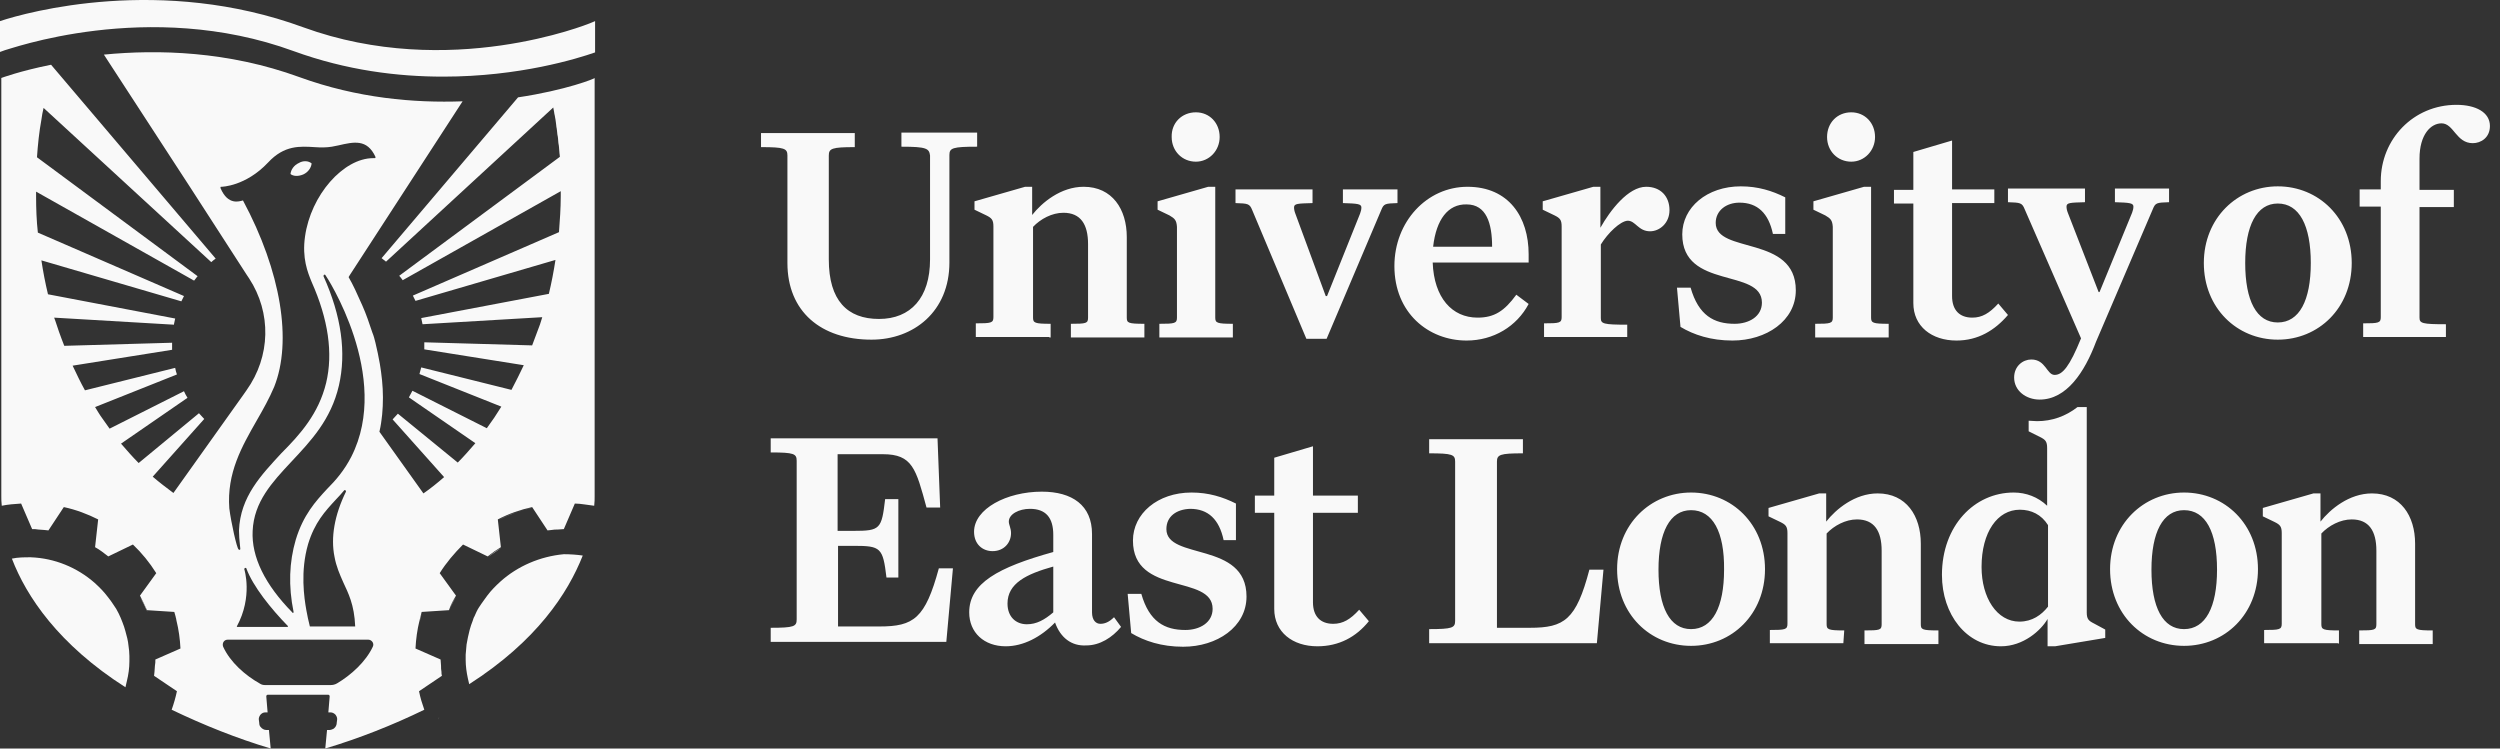
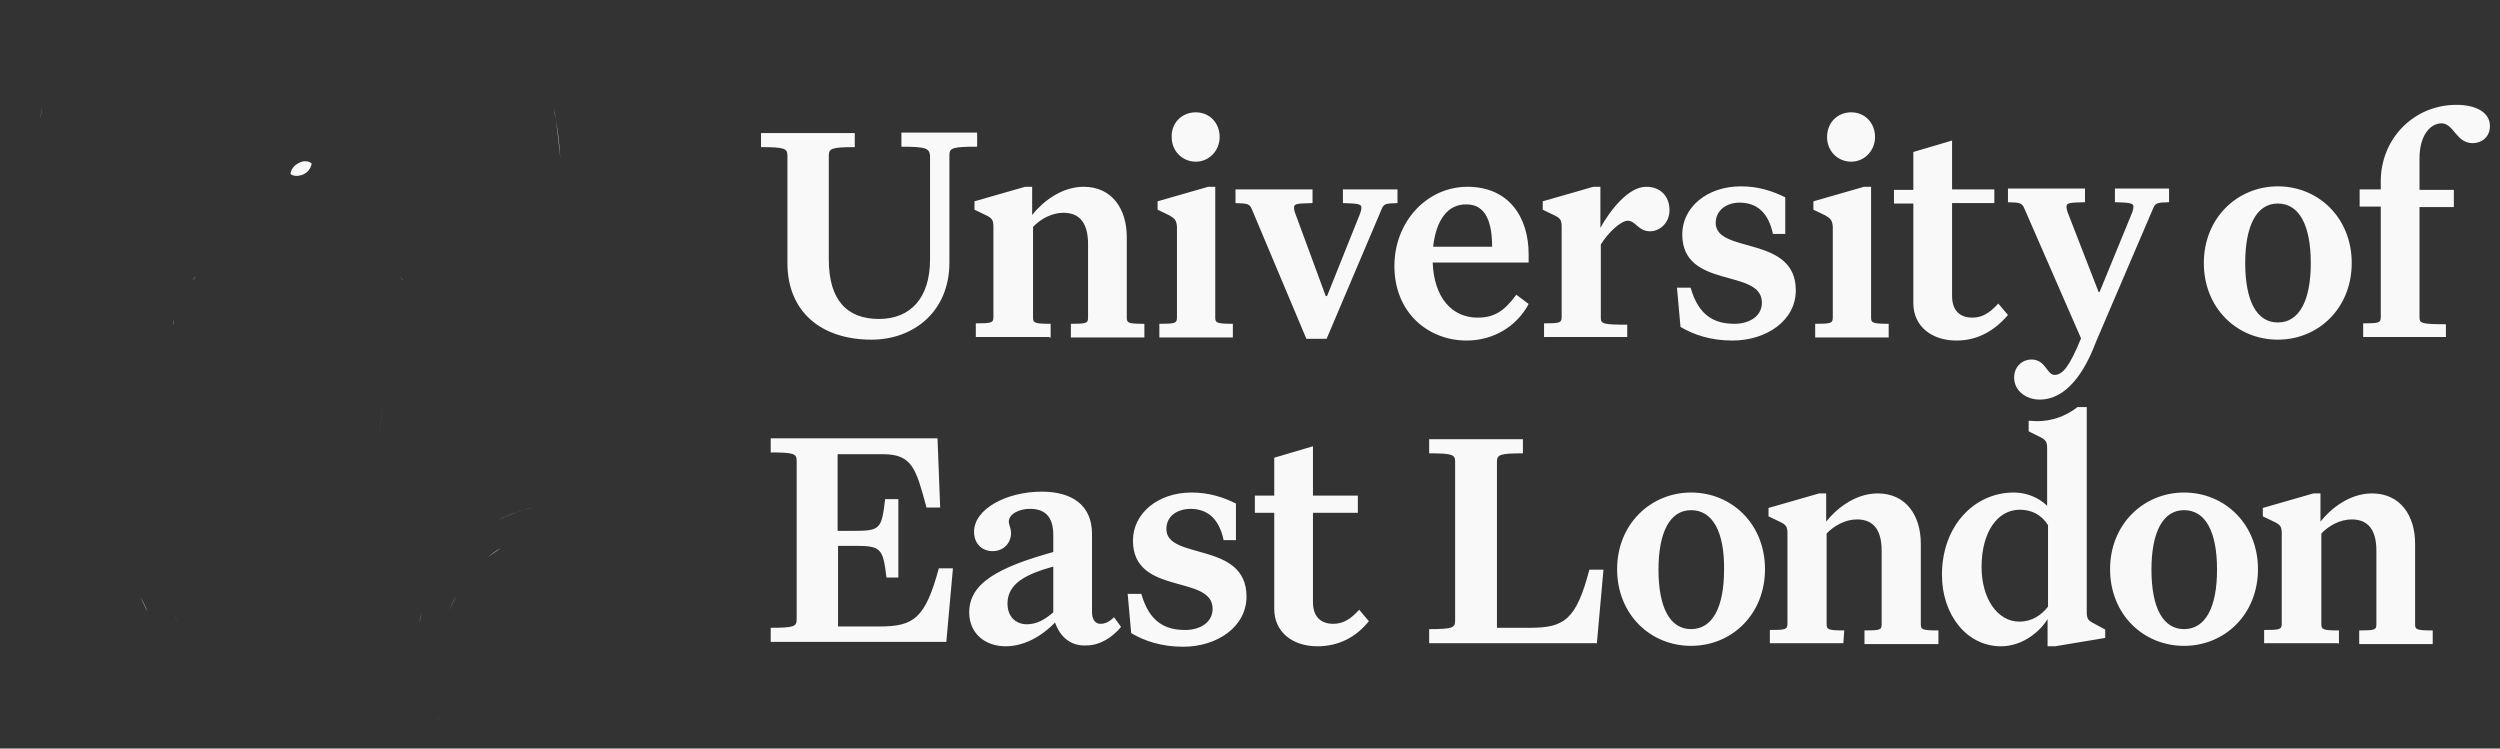
<svg xmlns="http://www.w3.org/2000/svg" width="167" height="50" viewBox="0 0 167 50" fill="none">
  <rect x="0" y="0" width="167" height="50" fill="#333333" stroke="none" />
  <path d="M136.249 26.692C135.338 26.692 134.544 26.103 134.544 25.22C134.544 24.455 135.132 24.014 135.69 24.014C136.661 24.014 136.719 25.044 137.249 25.044C137.778 25.044 138.248 24.485 139.013 22.601L135.249 13.978C135.073 13.537 134.955 13.537 134.132 13.507V12.595H139.277V13.507C138.278 13.537 138.043 13.537 138.043 13.801C138.043 13.919 138.072 14.066 138.131 14.213L140.189 19.511H140.248L142.423 14.213C142.482 14.066 142.512 13.919 142.512 13.801C142.512 13.566 142.276 13.537 141.277 13.507V12.595H144.893V13.507C144.07 13.537 143.982 13.537 143.805 13.978L140.012 22.836C139.248 24.867 138.043 26.692 136.249 26.692ZM62.803 33.902H61.891C61.186 31.312 60.95 30.341 58.98 30.341H55.952V35.462H57.011C58.804 35.462 58.892 35.344 59.127 33.343H60.01V38.581H59.216C58.98 36.58 58.834 36.462 57.04 36.462H55.981V41.848H58.745C61.039 41.848 61.803 41.318 62.715 37.963H63.656L63.214 42.878H51.483V41.936C53.041 41.936 53.218 41.848 53.218 41.377V30.782C53.218 30.311 53.041 30.223 51.483 30.223V29.282H62.626L62.803 33.902ZM70.477 41.583C69.536 42.554 68.36 43.172 67.184 43.172C65.743 43.172 64.743 42.26 64.743 40.906C64.743 38.964 66.654 37.904 70.359 36.874V35.727C70.359 34.579 69.859 33.99 68.801 33.99C68.066 33.99 67.389 34.343 67.389 34.844C67.389 35.05 67.537 35.285 67.537 35.609C67.537 36.256 67.066 36.816 66.302 36.816C65.655 36.816 65.067 36.374 65.067 35.521C65.067 33.99 67.243 32.843 69.595 32.843C71.623 32.843 72.947 33.755 72.947 35.668V40.906C72.947 41.436 73.211 41.671 73.505 41.671C73.799 41.671 74.093 41.554 74.417 41.23L74.887 41.877C74.299 42.584 73.476 43.114 72.564 43.114C71.565 43.172 70.83 42.584 70.477 41.583ZM67.301 40.318C67.301 41.201 67.86 41.701 68.595 41.701C69.242 41.701 69.771 41.407 70.359 40.906V37.846C68.566 38.346 67.301 38.964 67.301 40.318ZM77.915 35.344C77.915 37.434 83.267 36.139 83.267 39.847C83.267 41.877 81.297 43.202 79.033 43.202C77.592 43.202 76.445 42.819 75.563 42.289L75.328 39.67H76.24C76.769 41.524 77.798 42.083 79.18 42.083C80.15 42.083 81.003 41.583 81.003 40.671C81.003 38.346 75.681 39.817 75.681 36.109C75.681 34.314 77.327 32.901 79.591 32.901C80.738 32.901 81.679 33.196 82.561 33.637V36.08H81.738C81.444 34.697 80.709 33.99 79.503 33.99C78.592 34.02 77.915 34.491 77.915 35.344ZM88 43.172C86.354 43.172 85.119 42.231 85.119 40.671V34.255H83.825V33.107H85.119V30.576L87.706 29.811V33.107H90.705V34.255H87.706V40.229C87.706 41.171 88.206 41.671 89.059 41.671C89.706 41.671 90.206 41.377 90.793 40.73L91.44 41.495C90.588 42.554 89.441 43.172 88 43.172ZM106.671 42.966H95.468V42.025C97.027 42.025 97.203 41.936 97.203 41.465V30.841C97.203 30.37 97.027 30.282 95.468 30.282V29.34H101.731V30.282C100.202 30.282 99.996 30.37 99.996 30.841V41.936H102.201C104.495 41.936 105.289 41.407 106.171 38.052H107.112L106.671 42.966ZM112.963 32.901C115.697 32.901 117.902 35.02 117.902 38.022C117.902 41.024 115.697 43.143 112.963 43.143C110.228 43.143 108.023 41.024 108.023 38.022C108.023 35.02 110.258 32.901 112.963 32.901ZM112.963 34.079C111.551 34.079 110.787 35.55 110.787 38.052C110.787 40.583 111.551 42.025 112.963 42.025C114.403 42.025 115.168 40.553 115.168 38.052C115.197 35.521 114.403 34.079 112.963 34.079ZM123.136 42.966H118.226V42.083C119.255 42.083 119.402 42.054 119.402 41.671V35.609C119.402 35.167 119.284 35.05 118.931 34.873L118.137 34.491V33.931L121.519 32.96H121.989V34.844C122.636 34.02 123.9 32.96 125.429 32.96C127.34 32.96 128.31 34.461 128.31 36.315V41.701C128.31 42.054 128.399 42.113 129.487 42.113V43.025H124.547V42.113C125.576 42.113 125.694 42.084 125.694 41.701V36.786C125.694 35.462 125.194 34.697 124.047 34.697C123.283 34.697 122.518 35.109 122.018 35.638V41.701C122.018 42.054 122.136 42.113 123.195 42.113L123.136 42.966ZM145.893 32.901C148.627 32.901 150.832 35.02 150.832 38.022C150.832 41.024 148.627 43.143 145.893 43.143C143.159 43.143 140.953 41.024 140.953 38.022C140.953 35.02 143.188 32.901 145.893 32.901ZM145.893 34.079C144.482 34.079 143.717 35.55 143.717 38.052C143.717 40.583 144.482 42.025 145.893 42.025C147.334 42.025 148.098 40.553 148.098 38.052C148.098 35.521 147.334 34.079 145.893 34.079ZM156.154 42.966H151.244V42.083C152.273 42.083 152.42 42.054 152.42 41.671V35.609C152.42 35.167 152.303 35.05 151.95 34.873L151.156 34.491V33.931L154.537 32.96H155.008V34.844C155.654 34.02 156.919 32.96 158.448 32.96C160.359 32.96 161.329 34.461 161.329 36.315V41.701C161.329 42.054 161.417 42.113 162.505 42.113V43.025H157.595V42.113C158.624 42.113 158.742 42.084 158.742 41.701V36.786C158.742 35.462 158.242 34.697 157.095 34.697C156.331 34.697 155.566 35.109 155.066 35.638V41.701C155.066 42.054 155.184 42.113 156.242 42.113V42.996L156.154 42.966ZM60.215 9.799V8.857H65.273V9.799C63.626 9.799 63.42 9.887 63.42 10.358V17.539C63.42 20.806 61.039 22.689 58.216 22.689C54.835 22.689 52.6 20.806 52.6 17.569V10.388C52.6 9.917 52.395 9.828 50.836 9.828V8.887H57.099V9.828C55.57 9.828 55.364 9.917 55.364 10.388V17.333C55.364 20.07 56.599 21.306 58.716 21.306C60.833 21.306 62.127 19.893 62.127 17.333V10.388C62.068 9.917 61.891 9.799 60.215 9.799ZM70.094 22.513H65.184V21.6C66.213 21.6 66.36 21.571 66.36 21.188V15.126C66.36 14.684 66.243 14.567 65.89 14.39L65.096 14.008V13.448L68.477 12.477H68.948V14.361C69.595 13.537 70.859 12.477 72.388 12.477C74.299 12.477 75.269 13.978 75.269 15.832V21.218C75.269 21.571 75.358 21.63 76.445 21.63V22.542H71.535V21.63C72.564 21.63 72.682 21.6 72.682 21.218V16.303C72.682 14.979 72.182 14.213 71.035 14.213C70.271 14.213 69.507 14.626 69.007 15.155V21.218C69.007 21.571 69.124 21.63 70.183 21.63V22.542H70.094V22.513ZM78.121 14.39L77.327 14.008V13.448L80.709 12.477H81.179V21.218C81.179 21.571 81.297 21.63 82.355 21.63V22.542H77.445V21.63C78.474 21.63 78.621 21.6 78.621 21.218V15.155C78.592 14.714 78.474 14.596 78.121 14.39ZM79.885 7.503C80.797 7.503 81.473 8.21 81.473 9.152C81.473 10.064 80.767 10.8 79.885 10.8C78.974 10.8 78.268 10.093 78.268 9.152C78.239 8.21 78.945 7.503 79.885 7.503ZM93.352 12.654V13.566C92.528 13.595 92.44 13.595 92.264 14.037L88.618 22.63H87.265L83.649 14.037C83.472 13.595 83.355 13.595 82.532 13.566V12.654H87.677V13.566C86.677 13.595 86.442 13.595 86.442 13.86C86.442 13.978 86.471 14.125 86.53 14.272L88.559 19.776H88.647L90.852 14.272C90.911 14.125 90.941 13.978 90.941 13.86C90.941 13.625 90.705 13.595 89.706 13.566V12.654H93.352ZM97.968 22.748C95.41 22.748 93.146 20.894 93.146 17.774C93.146 14.802 95.321 12.477 98.026 12.477C100.79 12.477 102.113 14.508 102.113 16.98V17.539H95.704C95.792 19.893 96.997 21.218 98.703 21.218C99.82 21.218 100.496 20.776 101.29 19.687L102.113 20.305C101.319 21.806 99.761 22.748 97.968 22.748ZM95.733 16.48H99.673C99.673 14.92 99.291 13.654 97.968 13.654C96.733 13.625 95.939 14.655 95.733 16.48ZM108.67 22.513H103.142V21.6C104.171 21.6 104.318 21.571 104.318 21.188V15.126C104.318 14.684 104.201 14.567 103.848 14.39L103.054 14.008V13.448L106.435 12.477H106.906V15.214C107.553 14.066 108.758 12.477 109.964 12.477C110.934 12.477 111.522 13.125 111.522 14.037C111.522 14.92 110.846 15.45 110.228 15.45C109.434 15.45 109.258 14.743 108.729 14.743C108.229 14.773 107.406 15.567 106.935 16.332V21.247C106.935 21.63 107.112 21.689 108.699 21.689V22.513H108.67ZM114.609 14.89C114.609 16.98 119.96 15.685 119.96 19.393C119.96 21.424 117.99 22.748 115.726 22.748C114.286 22.748 113.139 22.366 112.257 21.836L112.022 19.216H112.933C113.462 21.071 114.492 21.63 115.873 21.63C116.844 21.63 117.696 21.13 117.696 20.217C117.696 17.892 112.375 19.364 112.375 15.655C112.375 13.86 114.021 12.448 116.285 12.448C117.432 12.448 118.373 12.742 119.255 13.183V15.626H118.431C118.137 14.243 117.402 13.537 116.197 13.537C115.315 13.537 114.609 14.066 114.609 14.89ZM121.93 14.39L121.136 14.008V13.448L124.518 12.477H124.988V21.218C124.988 21.571 125.106 21.63 126.164 21.63V22.542H121.254V21.63C122.283 21.63 122.43 21.6 122.43 21.218V15.155C122.401 14.714 122.283 14.596 121.93 14.39ZM123.665 7.503C124.576 7.503 125.253 8.21 125.253 9.152C125.253 10.064 124.547 10.8 123.665 10.8C122.754 10.8 122.048 10.093 122.048 9.152C122.048 8.21 122.724 7.503 123.665 7.503ZM152.156 12.448C154.89 12.448 157.095 14.567 157.095 17.569C157.095 20.57 154.89 22.689 152.156 22.689C149.421 22.689 147.216 20.57 147.216 17.569C147.216 14.567 149.451 12.448 152.156 12.448ZM152.156 13.595C150.744 13.595 149.98 15.067 149.98 17.569C149.98 20.099 150.744 21.541 152.156 21.541C153.596 21.541 154.361 20.07 154.361 17.569C154.361 15.067 153.596 13.595 152.156 13.595ZM163.387 22.513H157.86V21.6C158.889 21.6 159.036 21.571 159.036 21.188V13.801H157.624V12.654H159.036V12.095C159.036 9.299 161.211 7.003 164.093 7.003C165.386 7.003 166.327 7.503 166.327 8.416C166.327 9.21 165.71 9.564 165.181 9.564C164.063 9.564 163.916 8.239 163.093 8.239C162.387 8.239 161.623 8.975 161.623 10.594V12.683H163.916V13.831H161.623V21.218C161.623 21.6 161.799 21.659 163.387 21.659V22.513ZM130.692 22.748C129.046 22.748 127.811 21.806 127.811 20.247V13.595H126.517V12.683H127.811V10.152L130.398 9.387V12.654H133.221V13.566H130.398V19.776C130.398 20.717 130.898 21.218 131.751 21.218C132.397 21.218 132.897 20.924 133.485 20.276L134.132 21.041C133.25 22.071 132.133 22.748 130.692 22.748ZM139.865 41.642C139.513 41.465 139.395 41.348 139.395 40.906V27.192H138.778C137.984 27.81 137.072 28.134 136.073 28.134C135.896 28.134 135.69 28.104 135.514 28.104V28.811L136.278 29.193C136.631 29.37 136.749 29.488 136.749 29.929V33.784C136.131 33.196 135.338 32.901 134.514 32.901C131.898 32.901 129.722 35.109 129.722 38.405C129.722 41.053 131.368 43.172 133.662 43.172C135.161 43.172 136.337 42.113 136.778 41.348V43.172H137.278L140.63 42.613V42.054L139.865 41.642ZM136.808 40.524C136.367 41.083 135.749 41.524 134.897 41.524C133.397 41.524 132.368 39.935 132.368 37.875C132.368 35.55 133.426 34.049 134.926 34.049C135.69 34.049 136.367 34.373 136.808 35.079V40.524ZM11.673 40.995C11.732 41.201 11.79 41.377 11.82 41.583C11.79 41.377 11.732 41.171 11.673 40.995L9.85 40.877C9.732 40.524 9.556 40.2 9.379 39.906C9.556 40.229 9.703 40.553 9.85 40.877L11.673 40.995ZM29.255 48.058C29.285 47.999 29.314 47.94 29.343 47.91C29.314 47.969 29.285 47.999 29.255 48.058ZM11.643 21.306C11.614 21.453 11.585 21.571 11.555 21.718C11.555 21.571 11.614 21.453 11.643 21.306ZM37.429 10.535C37.37 9.681 37.282 8.828 37.135 8.033C37.252 8.828 37.341 9.681 37.429 10.535ZM25.55 26.603C25.55 27.369 25.492 28.134 25.315 28.899C25.492 28.163 25.55 27.398 25.55 26.603ZM2.823 7.18C2.764 7.445 2.734 7.709 2.676 7.974C2.705 7.709 2.764 7.445 2.823 7.18ZM13.084 18.451C12.996 18.54 12.908 18.657 12.849 18.746C12.937 18.657 13.025 18.54 13.084 18.451ZM35.606 33.902C34.783 34.079 34.018 34.373 33.313 34.726C34.048 34.343 34.812 34.079 35.606 33.902ZM26.932 18.746C26.844 18.657 26.785 18.54 26.697 18.451C26.785 18.54 26.873 18.657 26.932 18.746ZM37.135 8.004C37.105 7.739 37.047 7.474 36.988 7.209C37.047 7.474 37.076 7.739 37.135 8.004ZM33.46 36.609C33.136 36.786 32.842 37.022 32.578 37.227L33.46 36.609ZM29.99 40.847C30.108 40.494 30.284 40.17 30.461 39.876C30.255 40.17 30.108 40.494 29.99 40.847L28.167 40.965C28.108 41.171 28.05 41.348 28.02 41.554C28.079 41.348 28.108 41.171 28.167 40.965L29.99 40.847ZM20.258 11.653C20.581 11.506 20.787 11.212 20.817 10.917C20.611 10.741 20.258 10.711 19.964 10.888C19.641 11.035 19.435 11.329 19.405 11.624C19.582 11.771 19.905 11.8 20.258 11.653Z" fill="#F9F9F9" />
-   <path d="M34.606 6.503L25.491 17.245C25.58 17.333 25.697 17.392 25.785 17.48L36.958 7.18C37.017 7.445 37.047 7.71 37.105 7.974C37.223 8.798 37.34 9.652 37.399 10.476L26.668 18.422C26.756 18.51 26.844 18.628 26.903 18.716L37.458 12.771V13.095C37.458 13.89 37.399 14.743 37.34 15.508L27.579 19.746L27.755 20.099L37.105 17.363C36.988 18.128 36.841 18.893 36.664 19.629L28.138 21.247C28.167 21.394 28.197 21.512 28.226 21.659L36.223 21.188C36.135 21.512 36.017 21.836 35.9 22.13C35.782 22.454 35.665 22.748 35.547 23.072L28.343 22.866V23.337L34.988 24.396C34.724 24.955 34.459 25.485 34.165 26.044L28.138 24.543C28.108 24.691 28.049 24.838 28.02 24.985L33.489 27.163C33.342 27.398 33.165 27.663 33.018 27.898C32.842 28.134 32.695 28.369 32.519 28.605L27.55 26.103C27.461 26.25 27.403 26.398 27.314 26.545L31.754 29.605C31.372 30.047 30.99 30.488 30.578 30.9L26.579 27.634C26.462 27.751 26.344 27.898 26.227 28.016L29.667 31.871C29.226 32.254 28.755 32.637 28.285 32.96L25.345 28.84C25.521 28.075 25.58 27.31 25.58 26.545C25.58 25.779 25.491 25.014 25.374 24.308C25.286 23.837 25.198 23.366 25.08 22.895C25.021 22.66 24.962 22.424 24.874 22.218C24.668 21.6 24.462 20.982 24.198 20.394C23.874 19.658 23.58 19.011 23.286 18.51L23.375 18.363L30.901 6.768C27.667 6.886 23.874 6.562 19.993 5.149C15.23 3.413 10.555 3.295 6.939 3.648L12.702 12.507L16.465 18.334L16.642 18.599C18.141 20.894 18.082 23.808 16.465 26.074L16.259 26.368L11.584 32.931C11.114 32.578 10.643 32.225 10.202 31.842L13.643 27.987C13.525 27.869 13.407 27.722 13.29 27.604L9.262 30.93C8.85 30.518 8.468 30.076 8.085 29.635L12.525 26.574C12.437 26.427 12.349 26.28 12.29 26.133L7.321 28.634C7.145 28.399 6.998 28.163 6.821 27.928C6.645 27.692 6.498 27.427 6.351 27.192L11.819 25.014C11.761 24.867 11.731 24.72 11.702 24.573L5.675 26.074C5.38 25.544 5.116 24.985 4.851 24.426L11.496 23.366V22.895L4.293 23.101C4.175 22.807 4.057 22.483 3.94 22.16C3.822 21.836 3.734 21.512 3.616 21.218L11.614 21.689C11.643 21.542 11.672 21.424 11.702 21.277L3.205 19.658C3.028 18.922 2.881 18.157 2.764 17.392L12.114 20.129L12.29 19.776L2.529 15.538C2.44 14.743 2.411 13.919 2.411 13.125V12.801L12.966 18.746C13.054 18.657 13.113 18.54 13.201 18.451L2.47 10.505C2.529 9.652 2.617 8.798 2.764 8.004C2.793 7.739 2.852 7.474 2.911 7.209L14.113 17.51C14.201 17.421 14.289 17.363 14.407 17.274L3.411 4.325C1.352 4.737 0.088 5.208 0.088 5.208V33.137C0.088 33.313 0.088 33.549 0.118 33.784C0.529 33.696 0.97 33.667 1.411 33.637L2.146 35.344C2.293 35.344 2.411 35.344 2.558 35.373C2.705 35.373 2.823 35.403 2.97 35.403C3.058 35.403 3.146 35.432 3.234 35.432L4.263 33.873C5.086 34.049 5.851 34.343 6.557 34.697L6.351 36.551C6.674 36.727 6.968 36.963 7.233 37.169L8.879 36.374C9.467 36.933 9.997 37.581 10.438 38.287L9.35 39.788C9.526 40.112 9.673 40.435 9.82 40.759L11.643 40.877C11.702 41.083 11.761 41.26 11.79 41.465C11.937 42.054 12.025 42.702 12.055 43.32L10.379 44.055C10.379 44.203 10.379 44.32 10.349 44.467C10.349 44.614 10.32 44.732 10.32 44.879C10.32 44.968 10.291 45.056 10.291 45.144L11.819 46.174C11.731 46.586 11.614 46.998 11.467 47.41C13.613 48.44 15.818 49.323 18.082 50L17.965 48.764H17.788C17.641 48.764 17.494 48.676 17.406 48.558C17.347 48.499 17.318 48.411 17.318 48.293L17.288 48.058C17.288 47.999 17.288 47.94 17.318 47.881C17.347 47.822 17.377 47.764 17.406 47.734C17.494 47.646 17.582 47.587 17.729 47.587H17.876L17.788 46.527C17.788 46.469 17.817 46.41 17.876 46.41H21.934C21.993 46.41 22.022 46.469 22.022 46.527L21.934 47.587H22.081C22.198 47.587 22.316 47.646 22.404 47.734C22.434 47.764 22.463 47.822 22.492 47.881C22.522 47.94 22.522 47.999 22.522 48.058L22.492 48.293C22.492 48.382 22.463 48.47 22.404 48.558C22.346 48.617 22.316 48.676 22.228 48.705C22.169 48.735 22.081 48.764 22.022 48.764H21.846L21.728 50C23.992 49.323 26.227 48.44 28.343 47.41C28.197 46.998 28.079 46.616 27.991 46.174L29.52 45.144C29.49 45.056 29.49 44.968 29.49 44.879C29.461 44.732 29.461 44.614 29.461 44.467C29.461 44.32 29.431 44.203 29.431 44.055L27.755 43.32C27.785 42.702 27.873 42.054 28.02 41.465C28.079 41.26 28.108 41.083 28.167 40.877L29.99 40.759C30.108 40.406 30.284 40.082 30.46 39.788L29.372 38.287C29.814 37.581 30.343 36.963 30.931 36.374L32.577 37.169C32.871 36.933 33.165 36.727 33.459 36.551L33.254 34.697C33.989 34.314 34.753 34.049 35.547 33.873L36.576 35.432C36.664 35.432 36.752 35.403 36.841 35.403C36.988 35.373 37.105 35.373 37.252 35.373C37.399 35.373 37.517 35.344 37.664 35.344L38.399 33.637C38.605 33.637 38.84 33.667 39.046 33.696C39.252 33.725 39.487 33.755 39.693 33.784C39.722 33.549 39.722 33.313 39.722 33.137V5.208C39.781 5.237 37.782 6.032 34.606 6.503ZM23.463 30.518C22.992 31.43 22.434 32.077 21.846 32.666C21.081 33.49 20.258 34.402 19.758 36.05C19.317 37.551 19.258 39.141 19.611 40.877C19.611 40.906 19.611 40.936 19.582 40.936H19.552C19.523 40.936 19.523 40.936 19.523 40.906C17.7 39.052 16.788 37.198 16.877 35.462C16.965 33.52 18.17 32.225 19.464 30.841C20.758 29.458 22.11 28.046 22.64 25.75C23.139 23.572 22.816 21.13 21.61 18.451C21.61 18.422 21.61 18.393 21.64 18.363C21.669 18.334 21.699 18.334 21.728 18.363C21.787 18.422 26.197 25.161 23.463 30.518ZM22.346 37.198C22.463 37.846 22.698 38.375 22.933 38.905C23.257 39.611 23.669 40.377 23.727 41.848H20.699C20.611 41.495 20.523 41.112 20.464 40.759C20.317 39.935 20.052 38.169 20.581 36.345C21.022 34.903 21.699 34.167 22.463 33.343C22.64 33.166 22.816 32.96 22.992 32.754C23.022 32.725 23.051 32.725 23.081 32.754C23.11 32.784 23.11 32.813 23.11 32.843C22.346 34.402 22.081 35.903 22.346 37.198ZM16.318 38.022C16.318 37.993 16.347 37.934 16.377 37.934C16.406 37.934 16.465 37.934 16.465 37.993C16.906 39.17 18.082 40.642 19.229 41.819C19.258 41.848 19.229 41.877 19.199 41.877H15.848C15.818 41.877 15.818 41.848 15.818 41.848C16.906 39.847 16.318 38.022 16.318 38.022ZM17.141 28.104C17.582 27.339 17.994 26.604 18.317 25.838C19.523 22.807 18.788 18.157 16.23 13.389C15.995 13.448 15.23 13.743 14.73 12.566V12.507C14.73 12.477 14.76 12.477 14.789 12.477C14.819 12.477 16.406 12.448 17.906 10.858C18.994 9.681 20.052 9.77 21.022 9.829C21.434 9.858 21.816 9.858 22.169 9.799L22.61 9.711C23.639 9.475 24.521 9.269 25.08 10.476V10.535C25.08 10.564 25.05 10.564 25.021 10.564H24.933C22.933 10.564 20.758 13.036 20.375 15.803C20.17 17.245 20.552 18.187 20.817 18.834C21.934 21.335 22.257 23.602 21.787 25.573C21.287 27.634 20.052 29.017 18.788 30.282C17.465 31.724 16.053 33.166 15.965 35.432C15.965 35.756 15.995 36.109 16.024 36.374C16.053 36.669 16.083 36.727 15.995 36.727C15.965 36.727 15.965 36.727 15.936 36.698C15.818 36.61 15.436 34.903 15.318 33.961C15.142 31.577 16.171 29.811 17.141 28.104ZM24.903 43.202C24.433 44.203 23.463 45.085 22.522 45.645C22.375 45.733 22.228 45.762 22.081 45.762H17.7C17.582 45.762 17.465 45.733 17.377 45.674C16.377 45.115 15.377 44.232 14.907 43.202C14.819 42.966 14.966 42.731 15.201 42.731H24.609C24.815 42.731 25.021 42.966 24.903 43.202Z" fill="#F9F9F9" />
-   <path d="M33.43 38.846C33.107 39.14 32.813 39.435 32.548 39.788C32.43 39.964 32.283 40.141 32.166 40.318L31.989 40.582C31.872 40.759 31.784 40.965 31.695 41.171C31.637 41.259 31.607 41.377 31.578 41.465C31.49 41.671 31.431 41.877 31.372 42.083C31.284 42.407 31.225 42.731 31.166 43.054C31.137 43.29 31.137 43.496 31.107 43.731V44.084C31.107 44.496 31.166 44.908 31.254 45.321C31.284 45.438 31.313 45.585 31.343 45.703C35.841 42.819 37.929 39.641 38.928 37.11C38.517 37.051 38.076 37.021 37.664 37.021C36.076 37.169 34.577 37.816 33.43 38.846ZM8.644 44.173V43.82C8.644 43.584 8.615 43.349 8.585 43.143C8.556 42.819 8.468 42.466 8.38 42.172C8.321 41.965 8.262 41.76 8.174 41.553C8.144 41.465 8.086 41.347 8.056 41.259C7.968 41.053 7.88 40.877 7.762 40.671L7.586 40.406C7.468 40.229 7.351 40.053 7.203 39.876C6.939 39.523 6.645 39.229 6.321 38.934C5.145 37.904 3.646 37.286 2.058 37.227C1.617 37.227 1.205 37.227 0.794 37.316C1.764 39.847 3.91 43.054 8.38 45.909C8.409 45.791 8.438 45.644 8.468 45.526C8.585 45.056 8.644 44.614 8.644 44.173ZM19.611 3.413C23.169 4.707 26.579 5.119 29.608 5.119C34.694 5.119 38.575 3.913 39.752 3.501V1.411L39.399 1.558C39.31 1.588 30.02 5.384 20.258 1.823C10.79 -1.649 1.852 0.793 0 1.411V3.471L0.323 3.354C0.47 3.354 9.879 -0.148 19.611 3.413Z" fill="#F9F9F9" />
</svg>